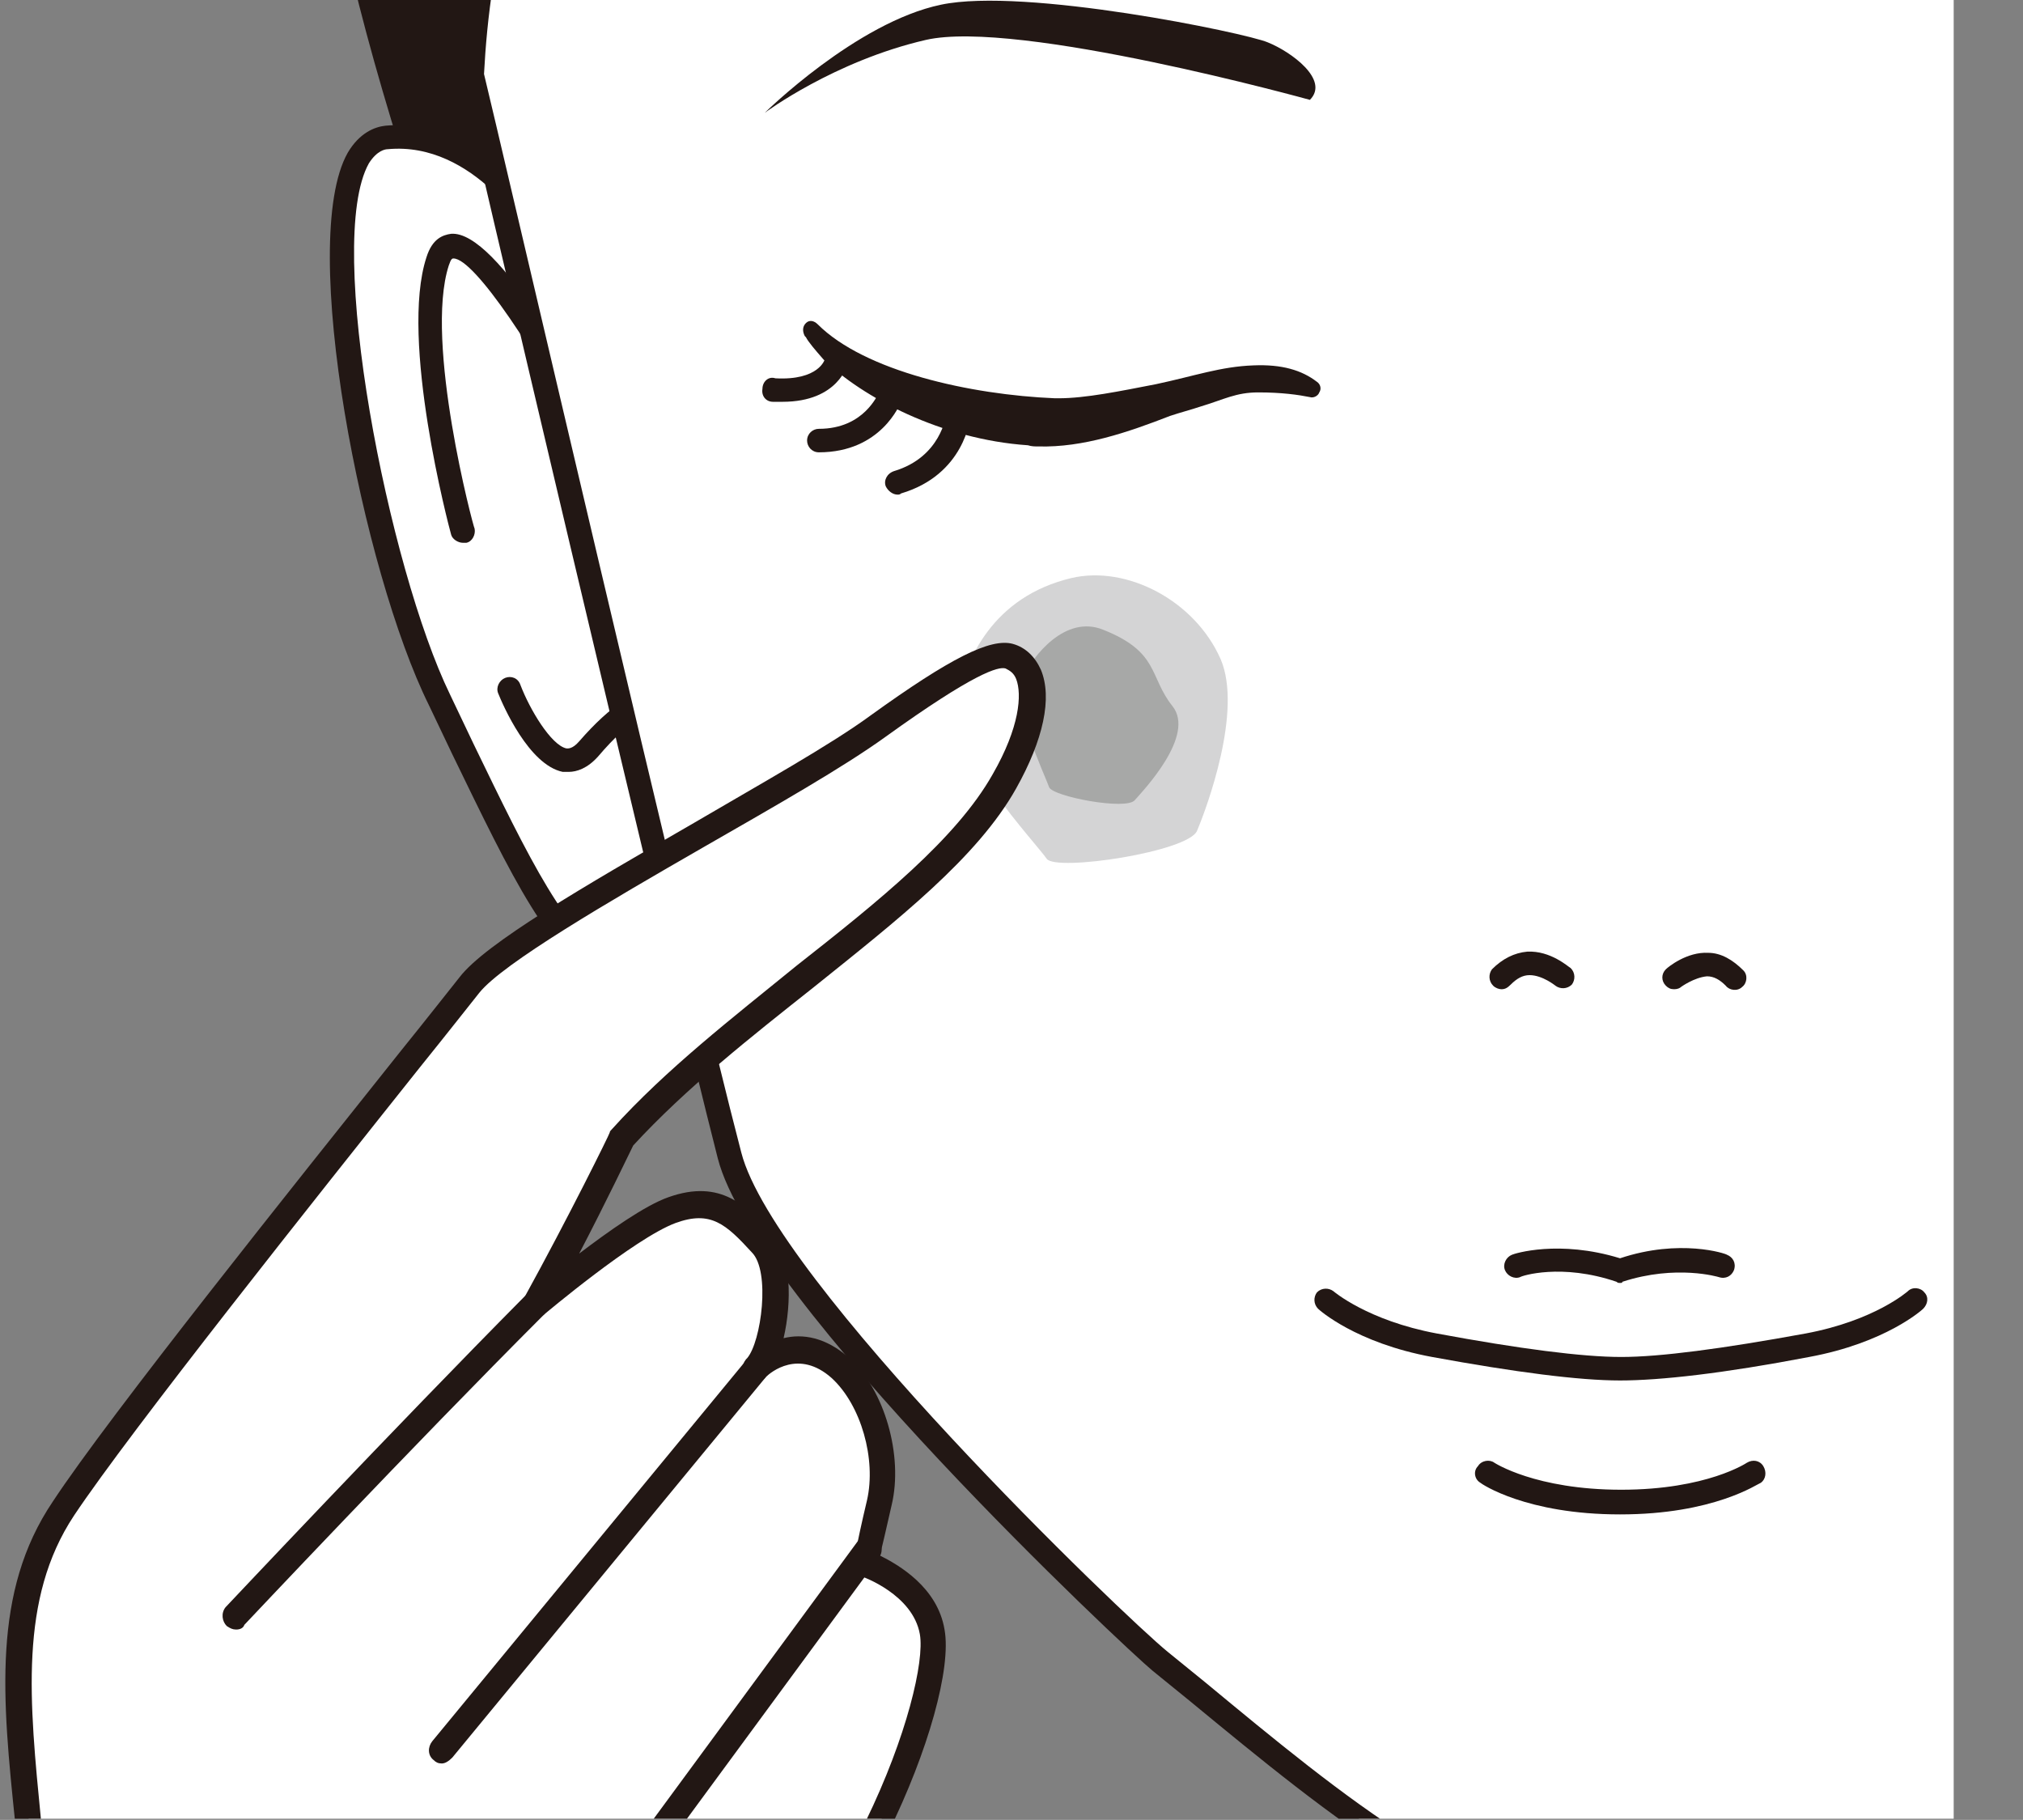
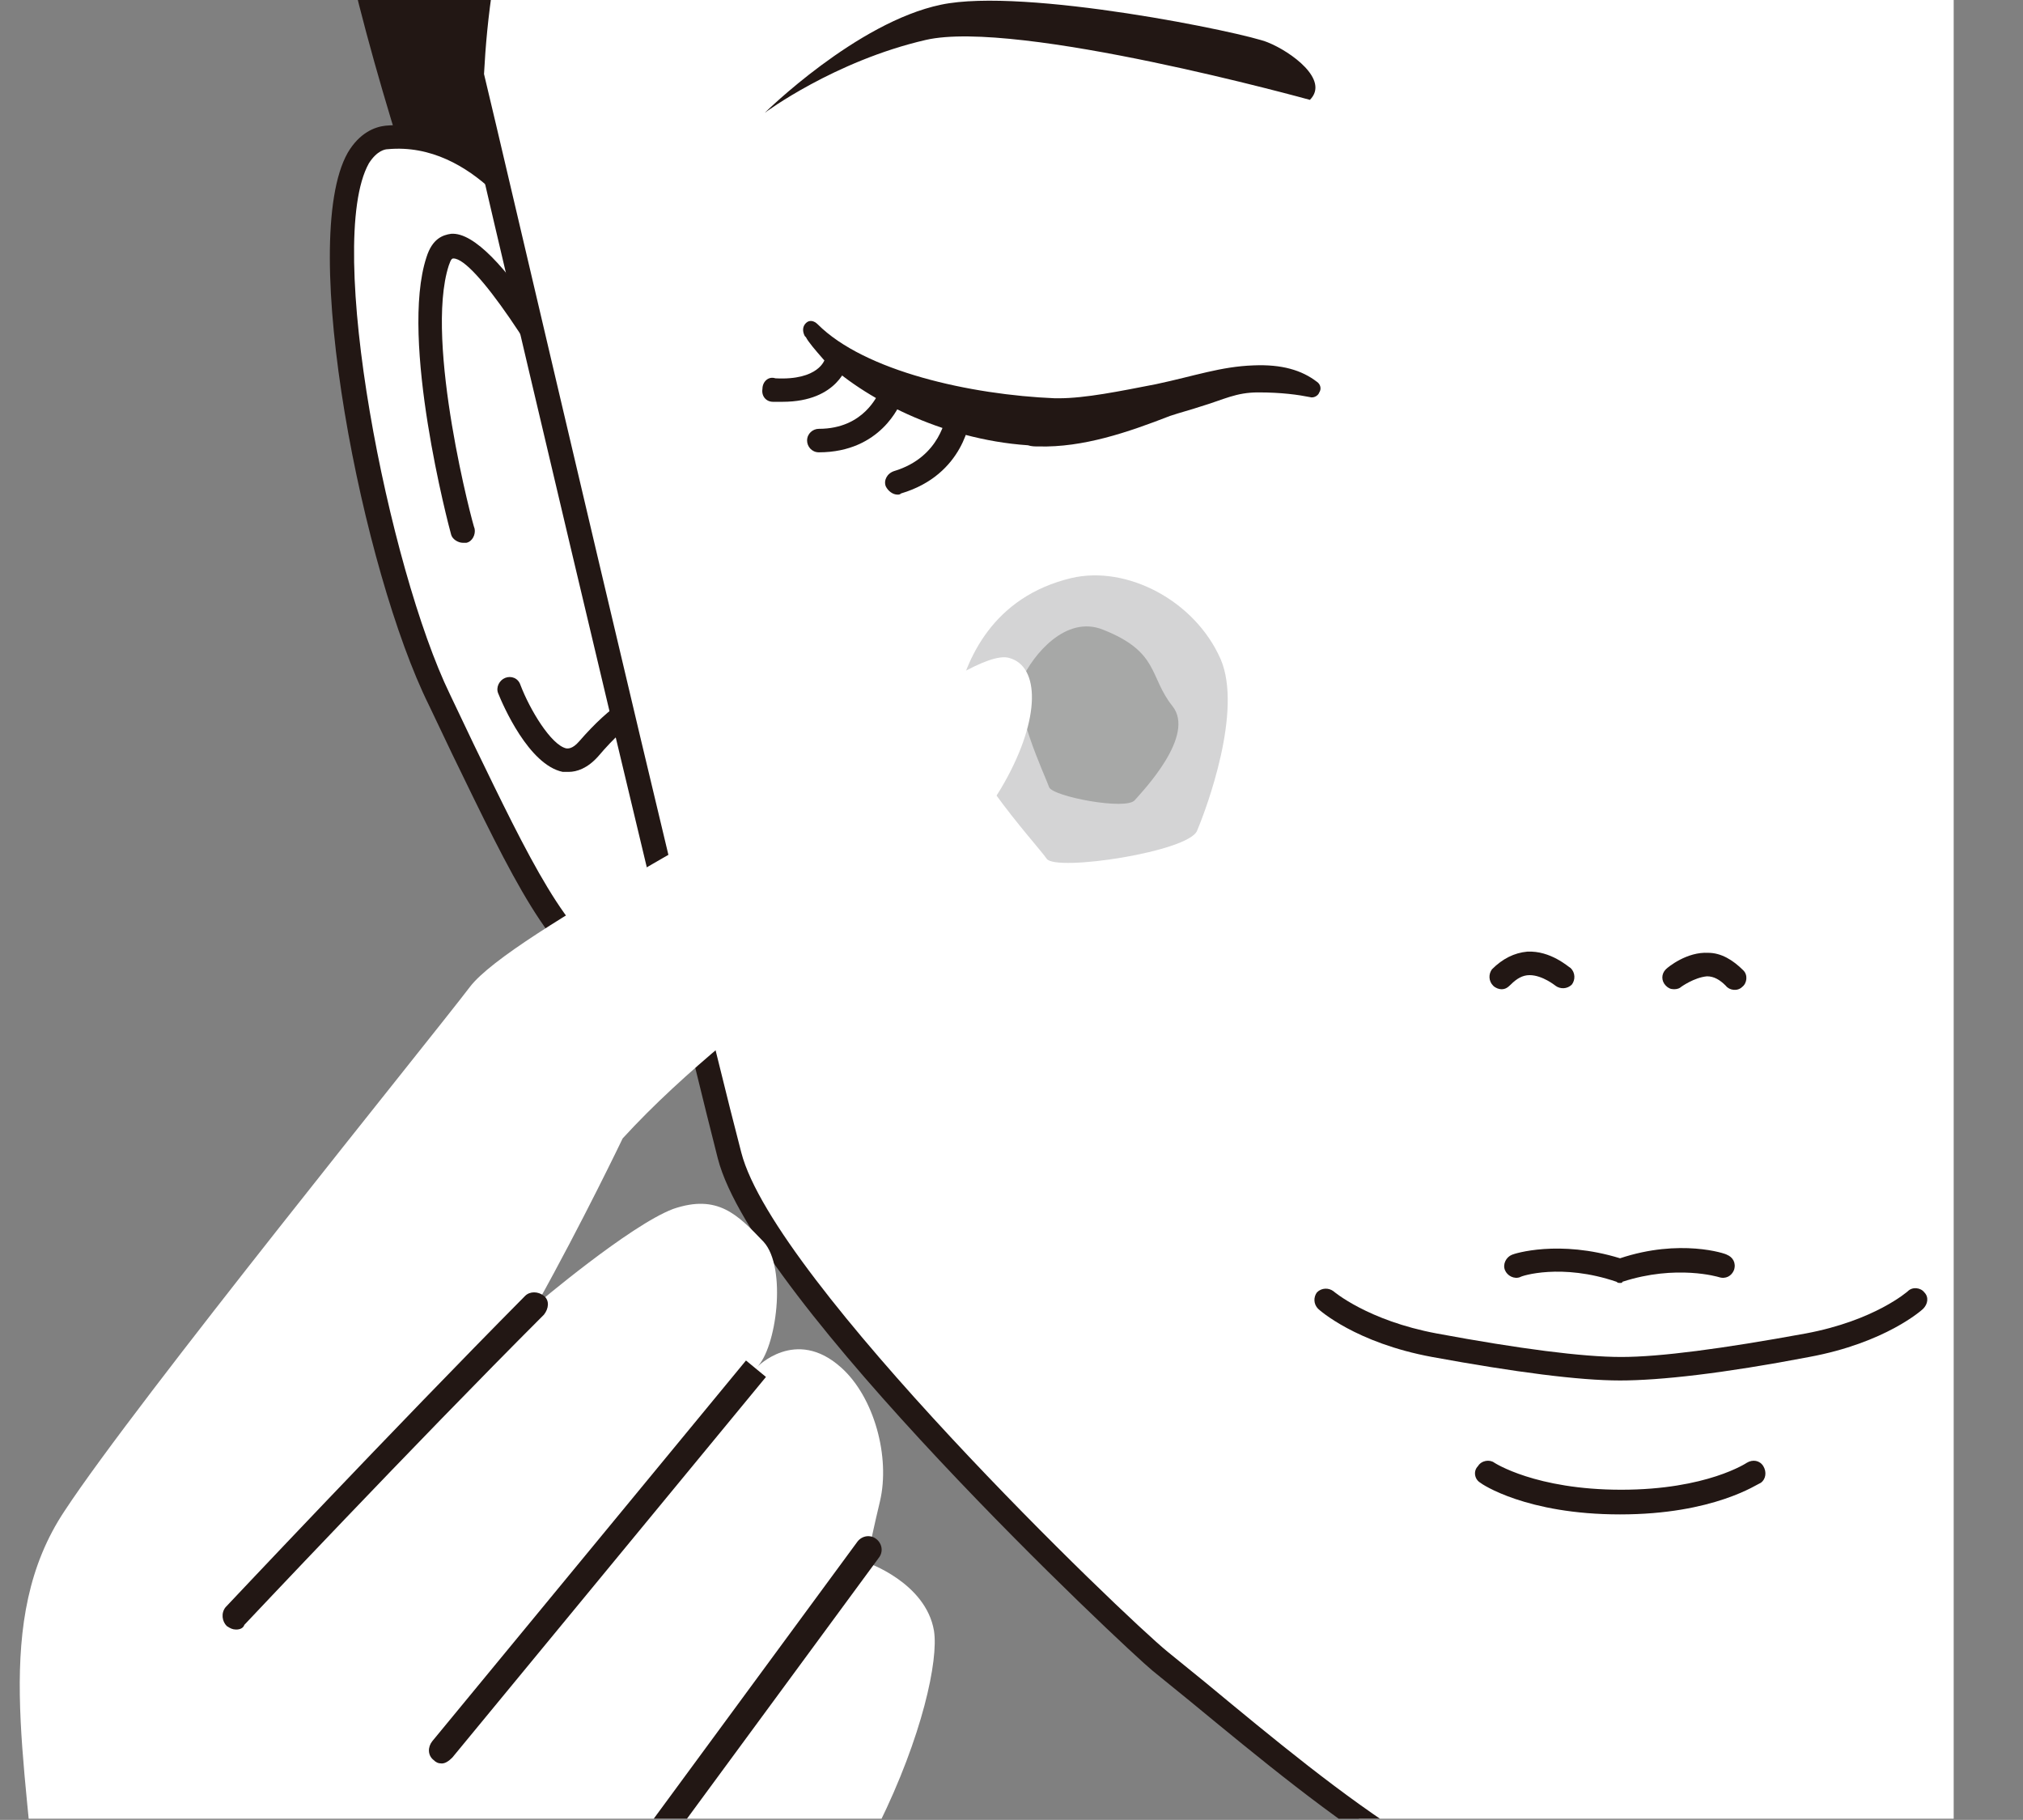
<svg xmlns="http://www.w3.org/2000/svg" xmlns:xlink="http://www.w3.org/1999/xlink" version="1.1" id="レイヤー_1" x="0px" y="0px" width="172.2px" height="154.9px" viewBox="0 0 172.2 154.9" style="enable-background:new 0 0 172.2 154.9;" xml:space="preserve">
  <rect x="0" y="0" width="172.2" height="154.9" fill="#808080" stroke="none" />
  <style type="text/css">
	.st0{clip-path:url(#SVGID_2_);}
	.st1{clip-path:url(#SVGID_4_);}
	.st2{clip-path:url(#SVGID_6_);fill:#221714;}
	.st3{clip-path:url(#SVGID_6_);fill:#FFFFFF;}
	.st4{clip-path:url(#SVGID_6_);fill:#D4D4D5;}
	.st5{clip-path:url(#SVGID_6_);fill:#A7A8A7;}
</style>
  <g>
    <defs>
      <rect id="SVGID_1_" width="172.2" height="154.9" />
    </defs>
    <clipPath id="SVGID_2_">
      <use xlink:href="#SVGID_1_" style="overflow:visible;" />
    </clipPath>
    <g class="st0">
      <g>
        <defs>
          <rect id="SVGID_3_" x="-24.8" y="-86.8" width="261.6" height="430.4" />
        </defs>
        <clipPath id="SVGID_4_">
          <use xlink:href="#SVGID_3_" style="overflow:visible;" />
        </clipPath>
        <g class="st1">
          <defs>
            <polygon id="SVGID_5_" points="-24.8,-0.1 166.3,-0.1 166.3,154.8 17.6,154.8 -24.8,154.8      " />
          </defs>
          <clipPath id="SVGID_6_">
            <use xlink:href="#SVGID_5_" style="overflow:visible;" />
          </clipPath>
          <path class="st2" d="M26.5-44.6C25.4-30.8,26.5-19.2,29-6.4c4.6,23,20.1,60.5,20.1,60.5l7.5,0.2l-17.9-99H26.5z" />
          <path class="st3" d="M46,19.7c0,0-5.1-8.8-13.2-8c-8.1,0.7-1.6,35.4,4.5,47.9c6.1,12.5,9.7,21,14.6,23.1      c1.8,0.8,8.9-0.3,8.2-12.7" />
          <path class="st2" d="M53.1,84c-0.6,0-1.1-0.1-1.5-0.3c-4.7-2-8-9-13.1-19.5l-2-4.2C30.9,48.7,25.3,20.6,29.6,13      c1-1.7,2.3-2.2,3.2-2.3c8.6-0.8,14,8.1,14.2,8.5c0.3,0.5,0.1,1.1-0.4,1.4c-0.5,0.3-1.1,0.1-1.4-0.4c-0.1-0.1-4.8-8.2-12.2-7.5      c-0.2,0-0.9,0.1-1.6,1.2c-3.8,6.8,1.7,34.5,6.9,45.2l2,4.2c4.7,9.7,8.1,16.8,12.1,18.5c0.4,0.2,1.9,0.3,3.4-0.8      c1.8-1.2,3.8-4.1,3.4-10.9c0-0.6,0.4-1,0.9-1.1c0,0,0,0,0.1,0c0.5,0,1,0.4,1,1c0.5,7.7-2,11.2-4.2,12.7      C55.7,83.6,54.2,84,53.1,84z" />
          <path class="st3" d="M50.7,37.4c0,0-11.2-22-13.5-15.2c-2.2,6.8,2.2,23,2.2,23" />
          <path class="st2" d="M39.4,46.2c-0.4,0-0.9-0.3-1-0.7c-0.2-0.7-4.4-16.6-2.1-23.6c0.5-1.6,1.4-1.9,2.1-2c4-0.3,11.1,13,13.2,17      c0.3,0.5,0.1,1.1-0.4,1.4c-0.5,0.3-1.1,0.1-1.4-0.4c-4-7.7-9.4-15.9-11.2-15.9c-0.1,0-0.2,0-0.4,0.6c-2.1,6.5,2.1,22.3,2.2,22.4      c0.1,0.5-0.2,1.1-0.7,1.2C39.6,46.2,39.5,46.2,39.4,46.2z" />
          <path class="st3" d="M57.8,60.5c0,0-2-3.5-7.7,3.2c-3.3,3.9-6.7-5-6.7-5" />
          <path class="st2" d="M48.4,65.7c-0.2,0-0.3,0-0.5,0C45,65.1,42.8,60,42.4,59c-0.2-0.5,0.1-1.1,0.6-1.3c0.5-0.2,1.1,0,1.3,0.6      c0.8,2.1,2.6,5.1,3.9,5.4c0.1,0,0.5,0.1,1.1-0.6c2.7-3.1,5-4.6,7-4.4c1.6,0.1,2.3,1.3,2.4,1.4c0.3,0.5,0.1,1.1-0.4,1.4      c-0.5,0.3-1.1,0.1-1.4-0.4c0-0.1-0.3-0.4-0.8-0.4c-0.8-0.1-2.4,0.4-5.2,3.7C50,65.4,49.1,65.7,48.4,65.7z" />
          <path class="st3" d="M91.7-85.8c0,0-26.5,22.6-37.4,45.5C42.5-15.1,40.6-2.9,40.2,6.4c0,0,17.4,74.6,21.9,91.9      c3,11.7,34.1,40.9,36.7,43.1c13.1,10.7,26,22.4,39,22.4c13,0,46.9-4.5,60-15.2c2.6-2.1,12.7-38.6,15.7-50.3      c4.5-17.4,21.9-91.9,21.9-91.9l0.3-8.3C132.1-26.3,91.7-85.8,91.7-85.8" />
          <path class="st2" d="M137.8,164.8c-12.3,0-24.6-10.2-36.5-20l-3.2-2.6c-2.2-1.8-33.9-31.5-37-43.6c-4.4-17.2-21.8-91.2-21.9-92      c0-0.1,0-0.2,0-0.3c0.5-9.7,2.5-22.1,14.3-47c10.8-22.9,37.4-45.7,37.6-45.9c0.2-0.2,0.5-0.3,0.8-0.2c0.3,0,0.5,0.2,0.7,0.4      C93-85.8,134-26.9,236-3c0.5,0.1,0.8,0.5,0.8,1l-0.3,8.3c-0.2,0.9-17.5,74.9-22,92.2c-0.1,0.5-12.6,48-16.1,50.8      C185.3,160.1,151.9,164.8,137.8,164.8z M41.2,6.3c0.9,3.6,17.5,75,21.9,91.8c2.8,10.9,32.6,39.5,36.3,42.5l3.2,2.6      c11.6,9.6,23.6,19.6,35.2,19.6c12.1,0,46.3-4.3,59.3-15c2.1-2,11.2-33.4,15.4-49.7c4.4-17.2,21.7-91.2,21.9-91.9l0.3-7.3      C139.5-23.8,97.2-76.7,91.6-84.3C87-80.3,64.8-60,55.3-39.8C43.8-15.4,41.7-3.2,41.2,6.3z" />
          <path class="st2" d="M137.9,109.2c-0.1,0-0.2,0-0.3-0.1c-4.7-1.6-8.1-0.5-8.2-0.4c-0.5,0.2-1.1-0.1-1.3-0.6      c-0.2-0.5,0.1-1.1,0.6-1.3c0.2-0.1,4-1.3,9.2,0.3c5.1-1.7,9-0.4,9.1-0.3c0.5,0.2,0.8,0.7,0.6,1.3c-0.2,0.5-0.7,0.8-1.3,0.6      c0,0-3.6-1.1-8.2,0.4C138.1,109.2,138,109.2,137.9,109.2z" />
          <path class="st2" d="M137.9,117.5c-3.5,0-8.9-0.7-16-2c-6.5-1.2-9.6-4-9.7-4.1c-0.4-0.4-0.4-1-0.1-1.4c0.4-0.4,1-0.4,1.4-0.1      c0,0,2.9,2.5,8.8,3.6c7,1.3,12.4,2,15.7,2c3.3,0,8.6-0.7,15.7-2c5.9-1.1,8.7-3.6,8.7-3.6c0.4-0.4,1.1-0.3,1.4,0.1      c0.4,0.4,0.3,1-0.1,1.4c-0.1,0.1-3.2,2.9-9.7,4.1C146.7,116.9,141.3,117.5,137.9,117.5z" />
          <path class="st2" d="M137.9,128.9c-8,0-11.8-2.6-11.9-2.7c-0.5-0.3-0.6-1-0.2-1.4c0.3-0.5,1-0.6,1.4-0.3l0,0      c0,0,3.5,2.3,10.8,2.3c7.3,0,10.7-2.3,10.7-2.3c0.5-0.3,1.1-0.2,1.4,0.3c0.3,0.5,0.2,1.1-0.2,1.4      C149.6,126.3,145.9,128.9,137.9,128.9z" />
          <path class="st2" d="M142.5,84.2c-0.3,0-0.5-0.1-0.7-0.3c-0.4-0.4-0.4-1,0-1.4c0.2-0.2,1.8-1.5,3.6-1.4c1.1,0,2.1,0.6,3,1.5      c0.4,0.4,0.3,1.1-0.1,1.4c-0.4,0.4-1.1,0.3-1.4-0.1c-0.5-0.5-1-0.8-1.6-0.8c-1.1,0.1-2.2,0.9-2.2,0.9      C143,84.1,142.8,84.2,142.5,84.2z" />
          <path class="st2" d="M127.8,84.2c-0.2,0-0.5-0.1-0.7-0.3c-0.4-0.4-0.4-1-0.1-1.4c0.9-0.9,1.9-1.4,3-1.5c2-0.1,3.5,1.3,3.7,1.4      c0.4,0.4,0.4,1,0.1,1.4c-0.4,0.4-1,0.4-1.4,0.1l0,0c0,0-1.1-0.9-2.2-0.9c-0.6,0-1.1,0.3-1.6,0.8      C128.3,84.1,128.1,84.2,127.8,84.2z" />
          <path class="st2" d="M111.5,8.5c0,0-24.9-6.9-32.7-5.1C71,5.2,65.1,9.6,65.1,9.6s7.8-7.7,15-9.2c7.1-1.5,25.9,2.4,27.8,3.2      C109.9,4.4,113.2,6.8,111.5,8.5" />
          <path class="st2" d="M88.4,38c-0.3,0-0.6,0-0.9-0.1c-7.4-0.5-14.1-4.1-17.4-7.3c-0.7-0.8-1.3-1.5-1.5-1.9l-0.1-0.1      c-0.2-0.4-0.2-0.8,0.1-1.1c0.3-0.3,0.7-0.2,1,0.1c4,4,13,6,20.2,6.3l0.3,0c2.3,0,5.2-0.6,8.3-1.2c3.3-0.7,5.5-1.5,8.3-1.6      c2.4-0.1,4.1,0.4,5.4,1.4c0.3,0.2,0.4,0.6,0.2,0.9c-0.1,0.3-0.5,0.5-0.8,0.4c-1-0.2-2.4-0.4-4.4-0.4c-1.9,0-2.9,0.6-4.9,1.2      c-0.9,0.3-1.7,0.5-2.6,0.8C96,36.8,92.2,38.1,88.4,38" />
          <path class="st3" d="M81.6,35.3c0,0-0.4,4.3-5.2,5.8" />
          <path class="st2" d="M76.4,42.1c-0.4,0-0.8-0.3-1-0.7c-0.2-0.5,0.1-1.1,0.7-1.3c4-1.2,4.4-4.7,4.5-4.9c0.1-0.6,0.5-1,1.1-0.9      c0.6,0.1,1,0.5,0.9,1.1c0,0.2-0.5,5-5.9,6.6C76.6,42.1,76.5,42.1,76.4,42.1z" />
          <path class="st3" d="M71.1,30.7c0,0-0.5,2.8-5.3,2.4" />
          <path class="st2" d="M66.6,34.2c-0.3,0-0.5,0-0.8,0c-0.6,0-1-0.5-0.9-1.1c0-0.6,0.5-1.1,1.1-0.9c3.7,0.2,4.2-1.6,4.2-1.6      c0.1-0.5,0.6-0.9,1.2-0.8c0.5,0.1,0.9,0.6,0.8,1.2C72.1,31,71.4,34.2,66.6,34.2z" />
          <path class="st3" d="M75.7,33.8c0,0-1.3,3.7-6,3.7" />
          <path class="st2" d="M69.7,38.5C69.7,38.5,69.7,38.5,69.7,38.5c-0.6,0-1-0.5-1-1c0-0.6,0.5-1,1-1c0,0,0,0,0,0c3.9,0,5-3,5.1-3      c0.2-0.5,0.8-0.8,1.3-0.6c0.5,0.2,0.8,0.8,0.6,1.3C76.6,34.4,75,38.5,69.7,38.5z" />
          <path class="st4" d="M91.2,49.2c4.7-1.1,10.5,1.9,12.7,6.9c1.9,4.4-1.2,12.7-2,14.6c-0.7,1.8-12,3.5-12.8,2.4      c-0.8-1.2-8.5-9.4-7.7-13.2C82.2,56.1,84.5,50.8,91.2,49.2" />
          <path class="st5" d="M93.9,53.6c4.8,1.9,3.9,4,5.9,6.5c2,2.5-2.5,7.2-3.2,8c-0.7,0.9-7-0.3-7.3-1.1C89,66.1,86,59.8,87,57.8      C87.9,55.8,90.7,52.3,93.9,53.6" />
          <path class="st3" d="M-21.4,313.3c3.8-13.2,21.6-69.7,22.7-78.6c1.2-8.8,2.9-56.6,1.9-71.2c-0.9-14-3.9-25.6,2.3-34.9      c6.1-9.3,31-40,34.5-44.6c3.5-4.6,26.3-15.9,34.8-22.1c4.9-3.5,9.4-6.4,11.1-5.9c2.6,0.7,2.7,5.1-0.4,10.6      c-5.6,10-21.9,18.7-32.5,30.3c0,0-3.4,7.1-7.3,14.1c0,0,7.9-6.7,11.6-8.1c3.8-1.3,5.5,0.5,7.7,2.8c2,2.2,1.1,9.1-0.6,10.7      c0,0,3.3-3.5,7.2,0c2.8,2.5,4.2,7.6,3.3,11.4c-1,4.2-1.1,5.2-1.1,5.2s5,1.7,5.7,5.8c0.4,2.5-1,9-4.7,16.5      c-1.1,2.3-7.7,16.9-7.7,16.9c-2.3,17.6-0.5,39.8-4.4,51.4c-6.7,20.2-15.1,25.9-23.9,39.7c-8.7,13.8-14.6,78.9-14.6,78.9" />
-           <path class="st2" d="M24.1,343.6c0,0-0.1,0-0.1,0c-0.6-0.1-1.1-0.6-1-1.2c0.2-2.7,6.1-65.5,14.8-79.4c2.8-4.4,5.5-7.9,8.2-11.4      c5.7-7.4,11.1-14.4,15.6-28.1c2.2-6.7,2.6-17.1,2.9-28.2c0.2-7.8,0.5-15.8,1.4-23.1c0-0.1,0-0.2,0.1-0.3      c0.3-0.6,6.6-14.6,7.7-16.9c3.5-7.2,5-13.6,4.6-15.9c-0.6-3.4-4.9-4.9-4.9-4.9c-0.5-0.2-0.8-0.7-0.7-1.2c0,0,0.1-1.1,1.1-5.3      c0.8-3.5-0.5-8.1-3-10.4c-2.8-2.5-5.2-0.5-5.6-0.1c0,0-0.1,0.1-0.1,0.1c-0.4,0.4-1.1,0.4-1.6,0c-0.4-0.4-0.4-1.1,0-1.6      c0,0,0.1-0.1,0.1-0.1c1.2-1.4,2-7.4,0.4-9c-2.2-2.4-3.5-3.6-6.5-2.5c-3.5,1.3-11.2,7.8-11.2,7.8c-0.4,0.3-1,0.4-1.4,0      c-0.4-0.3-0.5-0.9-0.3-1.4c3.8-6.9,7.3-14,7.3-14.1c0-0.1,0.1-0.2,0.2-0.3c4.6-5.1,10.3-9.5,15.7-13.9      c7-5.5,13.6-10.8,16.7-16.3c2.3-4,2.5-6.8,2-8.1c-0.2-0.5-0.5-0.7-0.9-0.9c-0.6-0.2-2.7,0.4-10.2,5.8c-3.6,2.6-9.4,5.9-15.5,9.4      c-8,4.6-17.1,9.9-19.1,12.4c-0.8,1-2.6,3.3-5.1,6.4c-8.6,10.8-24.6,30.9-29.4,38.1c-4.7,7.1-3.8,15.8-2.8,26      c0.3,2.7,0.5,5.4,0.7,8.3c1,14.6-0.7,62.5-1.9,71.4c-0.8,6.4-10.2,37-16.9,59.4c-2.6,8.5-4.8,15.6-5.8,19.3      c-0.2,0.6-0.8,0.9-1.4,0.8c-0.6-0.2-0.9-0.8-0.8-1.4c1.1-3.7,3.2-10.8,5.8-19.4c6.4-21,16-52.8,16.9-59c1.2-8.8,2.8-56.5,1.9-71      c-0.2-2.8-0.5-5.6-0.7-8.2c-1.1-10.6-2-19.7,3.2-27.4c4.8-7.3,20.9-27.4,29.5-38.2c2.5-3.1,4.3-5.4,5.1-6.4      c2.2-2.9,10.7-7.8,19.7-13c5.8-3.4,11.9-6.8,15.3-9.3c6.8-4.9,10.2-6.6,12.1-6.1c1.1,0.3,1.9,1.1,2.4,2.2c1,2.4,0.2,6-2.1,10.1      c-3.3,5.9-10.1,11.2-17.2,16.9c-5.3,4.2-10.9,8.6-15.4,13.5c-0.4,0.8-2.2,4.6-4.6,9.2c2.5-1.9,5.6-4.1,7.6-4.8      c4.5-1.6,6.7,0.8,8.8,3.1c1.7,1.8,1.7,5.9,1,8.9c1.6-0.4,3.6-0.1,5.6,1.7c3,2.7,4.6,8.3,3.6,12.5c-0.5,2.2-0.8,3.5-1,4.3      c1.6,0.8,4.9,2.7,5.5,6.3C81,142,79,149.1,75.6,156c-1,2.1-6.9,15.1-7.6,16.7c-0.9,7.1-1.2,15-1.4,22.7      c-0.3,11.2-0.7,21.8-3,28.8c-4.7,14.1-10.1,21.2-16,28.7c-2.6,3.4-5.3,6.9-8,11.2c-8.4,13.4-14.4,77.8-14.5,78.4      C25.2,343.2,24.7,343.6,24.1,343.6z" />
          <path class="st3" d="M20.1,137.6c0,0,14.1-15.1,25.5-26.5" />
          <path class="st2" d="M20.1,138.7c-0.3,0-0.5-0.1-0.8-0.3c-0.4-0.4-0.5-1.1-0.1-1.6c0.1-0.1,14.3-15.2,25.5-26.5      c0.4-0.4,1.1-0.4,1.6,0s0.4,1.1,0,1.6c-11.2,11.2-25.4,26.3-25.5,26.4C20.7,138.6,20.4,138.7,20.1,138.7z" />
          <path class="st3" d="M64.3,116.5c0,0-15,18.2-26.7,32.4" />
          <path class="st2" d="M37.6,150.1c-0.3,0-0.5-0.1-0.7-0.3c-0.5-0.4-0.5-1.1-0.1-1.6c11.7-14.2,26.7-32.4,26.7-32.4l1.7,1.4      c0,0-15,18.2-26.7,32.4C38.2,149.9,37.9,150.1,37.6,150.1z" />
          <line class="st3" x1="73.8" y1="131.9" x2="53.9" y2="159.1" />
          <path class="st2" d="M53.9,160.2c-0.2,0-0.5-0.1-0.7-0.2c-0.5-0.4-0.6-1.1-0.2-1.6l20-27.2c0.4-0.5,1.1-0.6,1.6-0.2      c0.5,0.4,0.6,1.1,0.2,1.6l-20,27.2C54.5,160.1,54.2,160.2,53.9,160.2z" />
        </g>
      </g>
    </g>
  </g>
</svg>